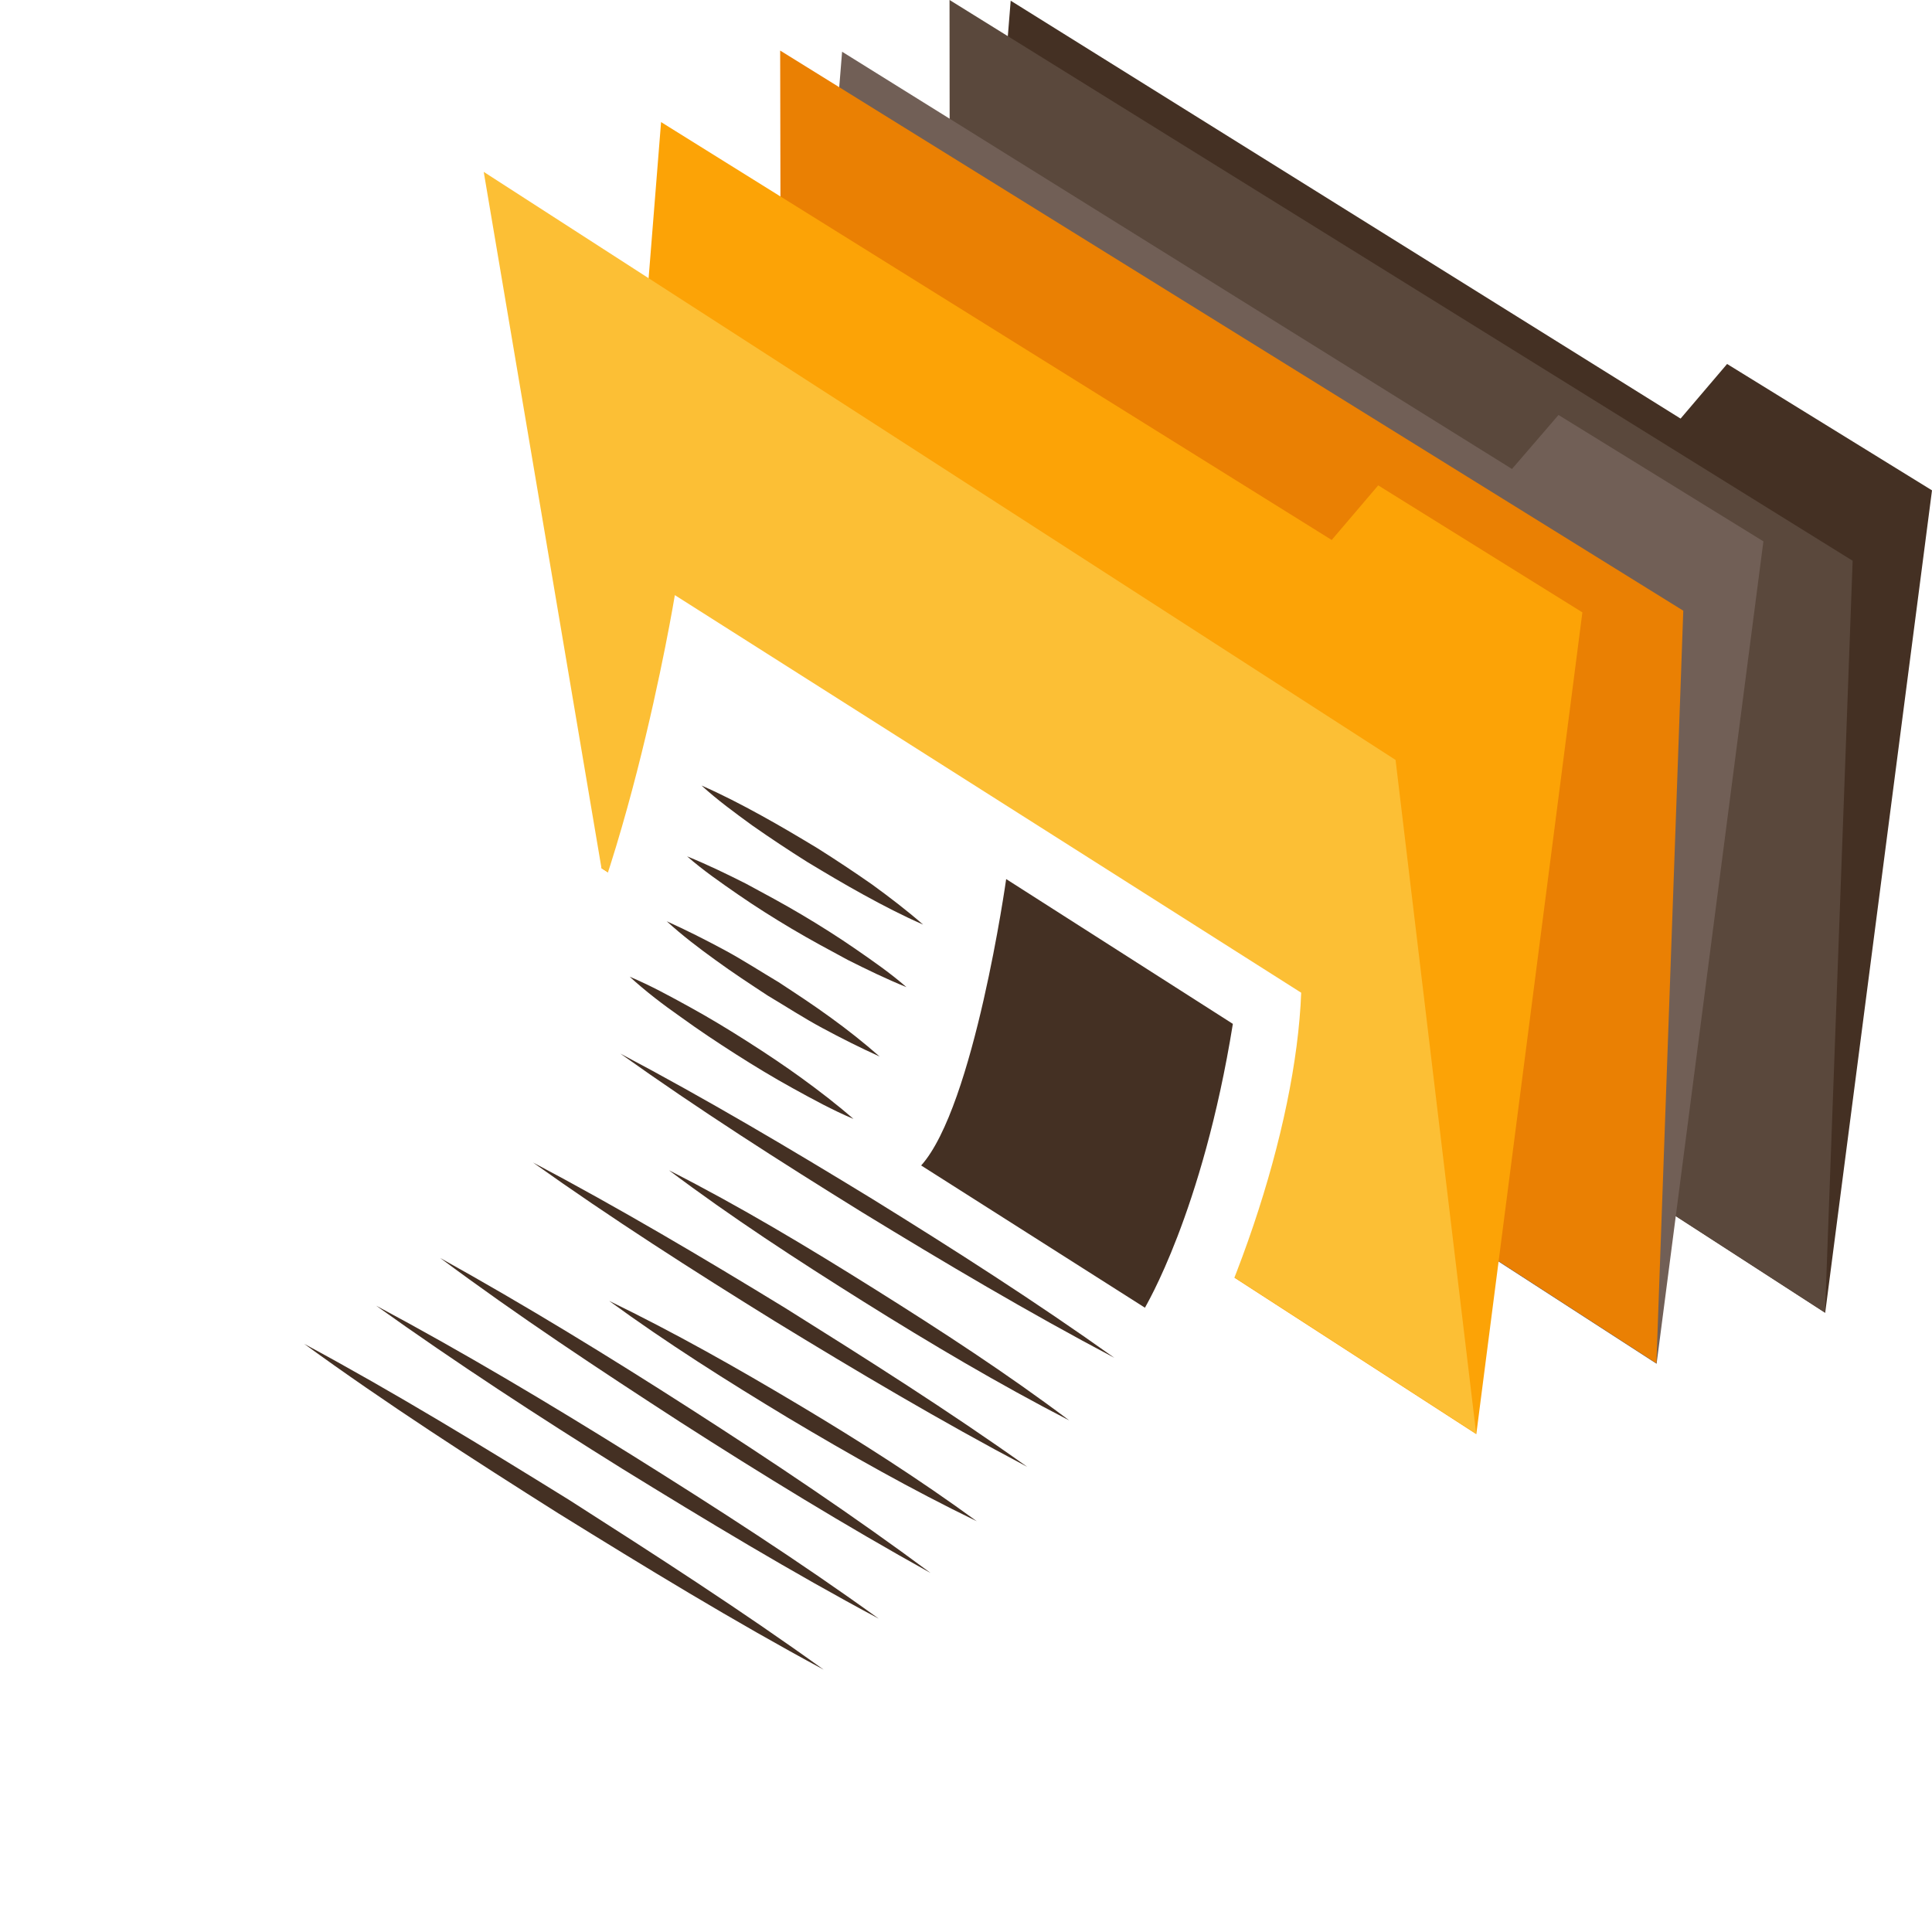
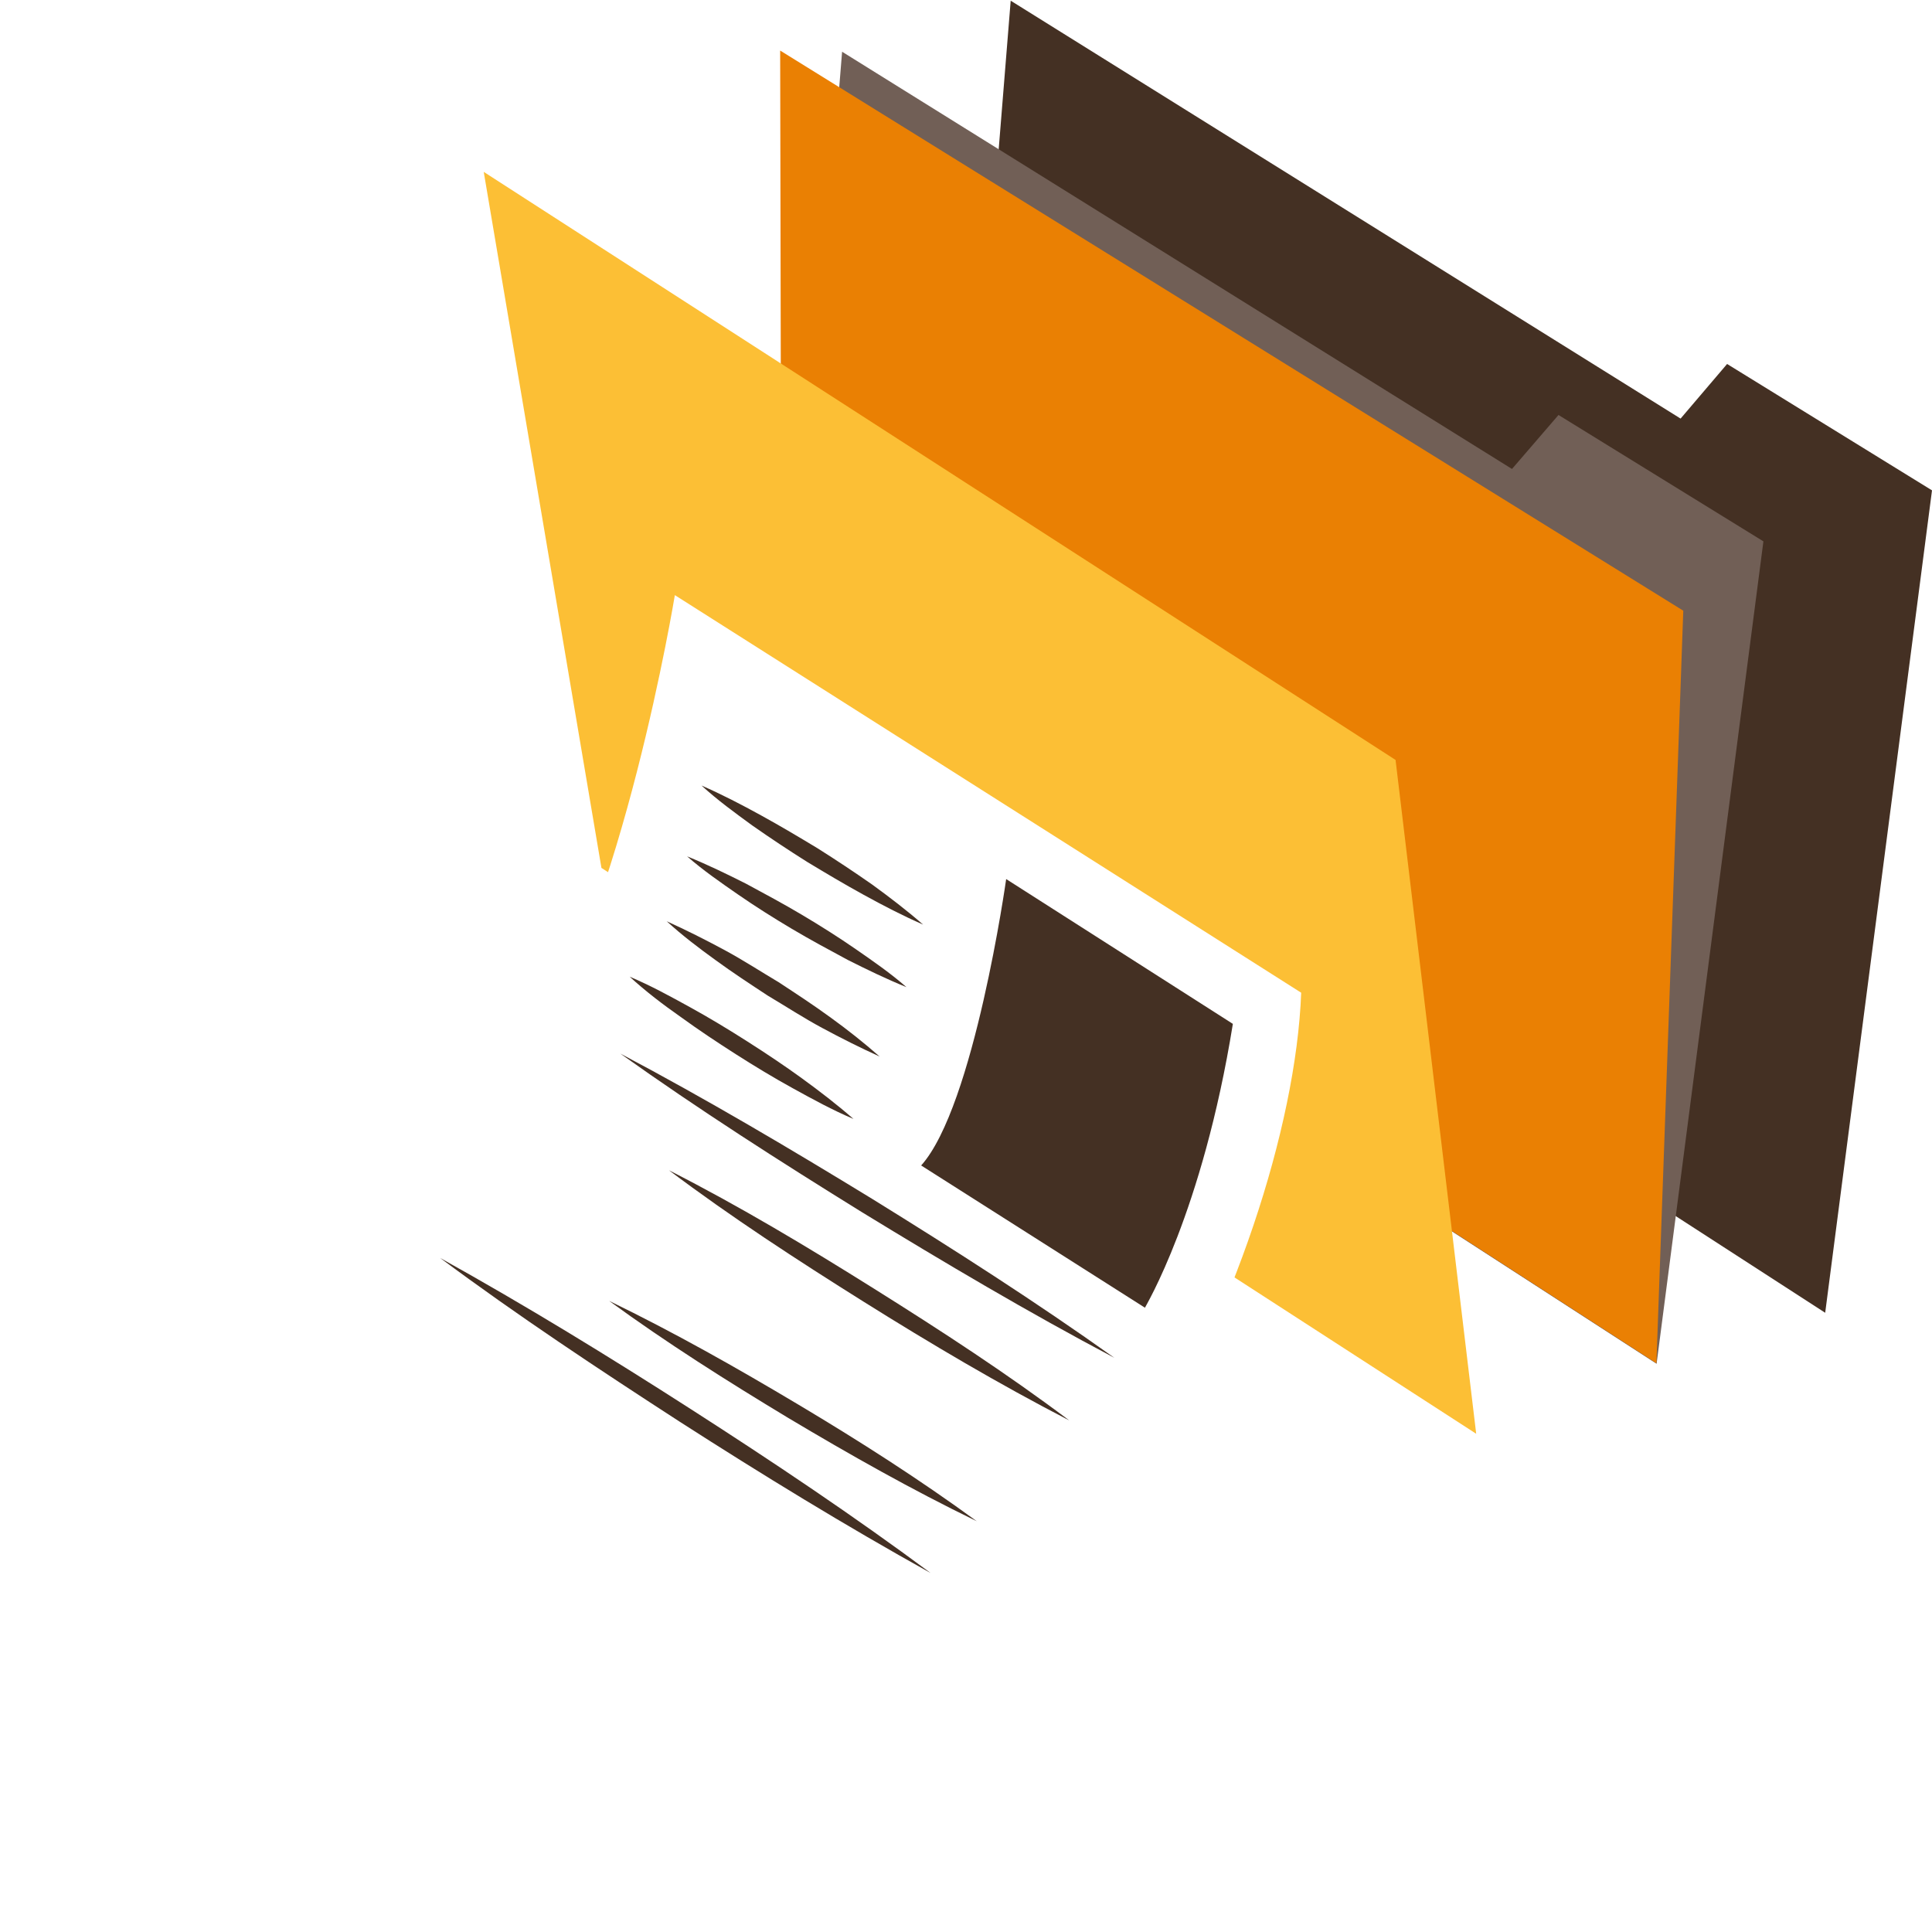
<svg xmlns="http://www.w3.org/2000/svg" fill="none" height="53" viewBox="0 0 53 53" width="53">
  <filter id="a" color-interpolation-filters="sRGB" filterUnits="userSpaceOnUse" height="41.674" width="40.693" x="0" y="11.326">
    <feFlood flood-opacity="0" result="BackgroundImageFix" />
    <feColorMatrix in="SourceAlpha" result="hardAlpha" type="matrix" values="0 0 0 0 0 0 0 0 0 0 0 0 0 0 0 0 0 0 127 0" />
    <feOffset />
    <feGaussianBlur stdDeviation="2.5" />
    <feColorMatrix type="matrix" values="0 0 0 0 0.129 0 0 0 0 0.129 0 0 0 0 0.129 0 0 0 0.12 0" />
    <feBlend in2="BackgroundImageFix" mode="normal" result="effect1_dropShadow_21542_423634" />
    <feBlend in="SourceGraphic" in2="effect1_dropShadow_21542_423634" mode="normal" result="shape" />
  </filter>
  <path d="m50.07 36.013 2.93-22.561-5.621-3.467-1.276 1.498-18.377-11.464-1.654 20.471z" fill="#443023" />
-   <path d="m50.066 36.011.757-20.628-24.775-15.384.02 20.488z" fill="#5a483c" />
  <path d="m45.445 37.412 2.93-22.561-5.621-3.467-1.276 1.481-18.377-11.446-1.654 20.471z" fill="#715f56" />
  <path d="m45.44 37.398.737-20.645-24.775-15.366.04 20.488z" fill="#ea8003" />
-   <path d="m40.499 39.343 2.91-22.544-5.601-3.484-1.276 1.498-18.397-11.464-1.634 20.471z" fill="#fca306" />
  <path d="m13.27 4.715 3.229 19.094 23.997 15.523-2.212-18.485z" fill="#fcbf35" />
  <g filter="url(#a)">
    <path d="m35.694 27.232-17.181-10.906s-1.435 8.746-4.006 12.457c-2.571 3.711-8.252 7.579-9.507 8.119l16.922 11.098s6.876-3.885 9.388-7.84c2.491-3.937 4.245-9.199 4.385-12.927z" fill="#fff" />
  </g>
  <g fill="#443023">
    <path d="m33.82 28.087-6.218-3.972s-.877 6.237-2.332 7.857l6.139 3.902c0-.017 1.575-2.596 2.412-7.788z" />
-     <path d="m22.595 45.803c-2.491-1.341-4.883-2.805-7.275-4.286-2.372-1.498-4.724-3.014-6.976-4.652 2.491 1.341 4.883 2.805 7.275 4.286 2.372 1.516 4.724 3.031 6.976 4.652z" />
-     <path d="m24.111 44.407c-2.412-1.289-4.744-2.7-7.036-4.112-2.292-1.429-4.564-2.909-6.757-4.477 2.412 1.289 4.744 2.683 7.036 4.112 2.312 1.446 4.584 2.909 6.757 4.478z" />
    <path d="m26.796 41.732c-1.794-.871-3.488-1.829-5.182-2.84-1.674-1.01-3.329-2.056-4.903-3.205 1.794.871 3.488 1.829 5.182 2.84 1.694 1.01 3.329 2.056 4.903 3.205z" />
-     <path d="m28.174 40.236c-2.372-1.254-4.664-2.613-6.916-3.99-2.252-1.394-4.484-2.822-6.637-4.356 2.372 1.254 4.664 2.613 6.916 3.99 2.252 1.411 4.484 2.822 6.637 4.355z" />
    <path d="m29.334 38.967c-1.953-1.01-3.807-2.108-5.641-3.257-1.834-1.15-3.627-2.317-5.341-3.606 1.953.993 3.807 2.108 5.641 3.258 1.834 1.15 3.627 2.317 5.342 3.606z" />
    <path d="m30.569 37.248c-2.372-1.254-4.664-2.613-6.916-3.99-2.252-1.394-4.485-2.822-6.637-4.356 2.372 1.254 4.664 2.613 6.916 3.99 2.252 1.394 4.485 2.822 6.637 4.356z" />
    <path d="m23.412 30.695c-.578-.244-1.116-.54-1.654-.836-.538-.296-1.056-.61-1.575-.941-.518-.331-1.016-.662-1.495-1.01-.498-.348-.977-.714-1.415-1.115.578.244 1.116.54 1.654.836.538.296 1.056.61 1.575.941s1.016.662 1.495 1.01c.478.348.957.714 1.415 1.115z" />
    <path d="m24.131 28.984c-.538-.244-1.056-.505-1.575-.784s-.997-.592-1.495-.888c-.478-.314-.957-.627-1.435-.976-.458-.331-.917-.679-1.335-1.063.538.244 1.056.505 1.575.784.518.279.997.592 1.495.888.478.314.957.627 1.435.976.458.331.897.679 1.335 1.063z" />
    <path d="m24.869 27.081c-.558-.226-1.096-.488-1.615-.749-.518-.279-1.036-.557-1.535-.854-.498-.296-.997-.61-1.475-.941-.478-.331-.957-.662-1.395-1.045.558.226 1.096.488 1.614.749.518.279 1.036.557 1.535.854.498.296.997.61 1.475.941.478.331.957.662 1.395 1.045z" />
    <path d="m25.323 25.364c-.558-.244-1.096-.523-1.634-.819-.538-.296-1.036-.592-1.555-.906-.498-.314-.997-.644-1.495-.993-.478-.348-.957-.697-1.395-1.097.558.244 1.096.523 1.634.819.538.296 1.036.592 1.555.906.498.314.997.645 1.495.993.478.348.957.714 1.395 1.097z" />
    <path d="m25.528 43.151c-2.352-1.307-4.624-2.7-6.876-4.146-2.232-1.446-4.445-2.909-6.577-4.495 2.352 1.307 4.624 2.7 6.876 4.146 2.252 1.446 4.465 2.927 6.577 4.495z" />
  </g>
</svg>